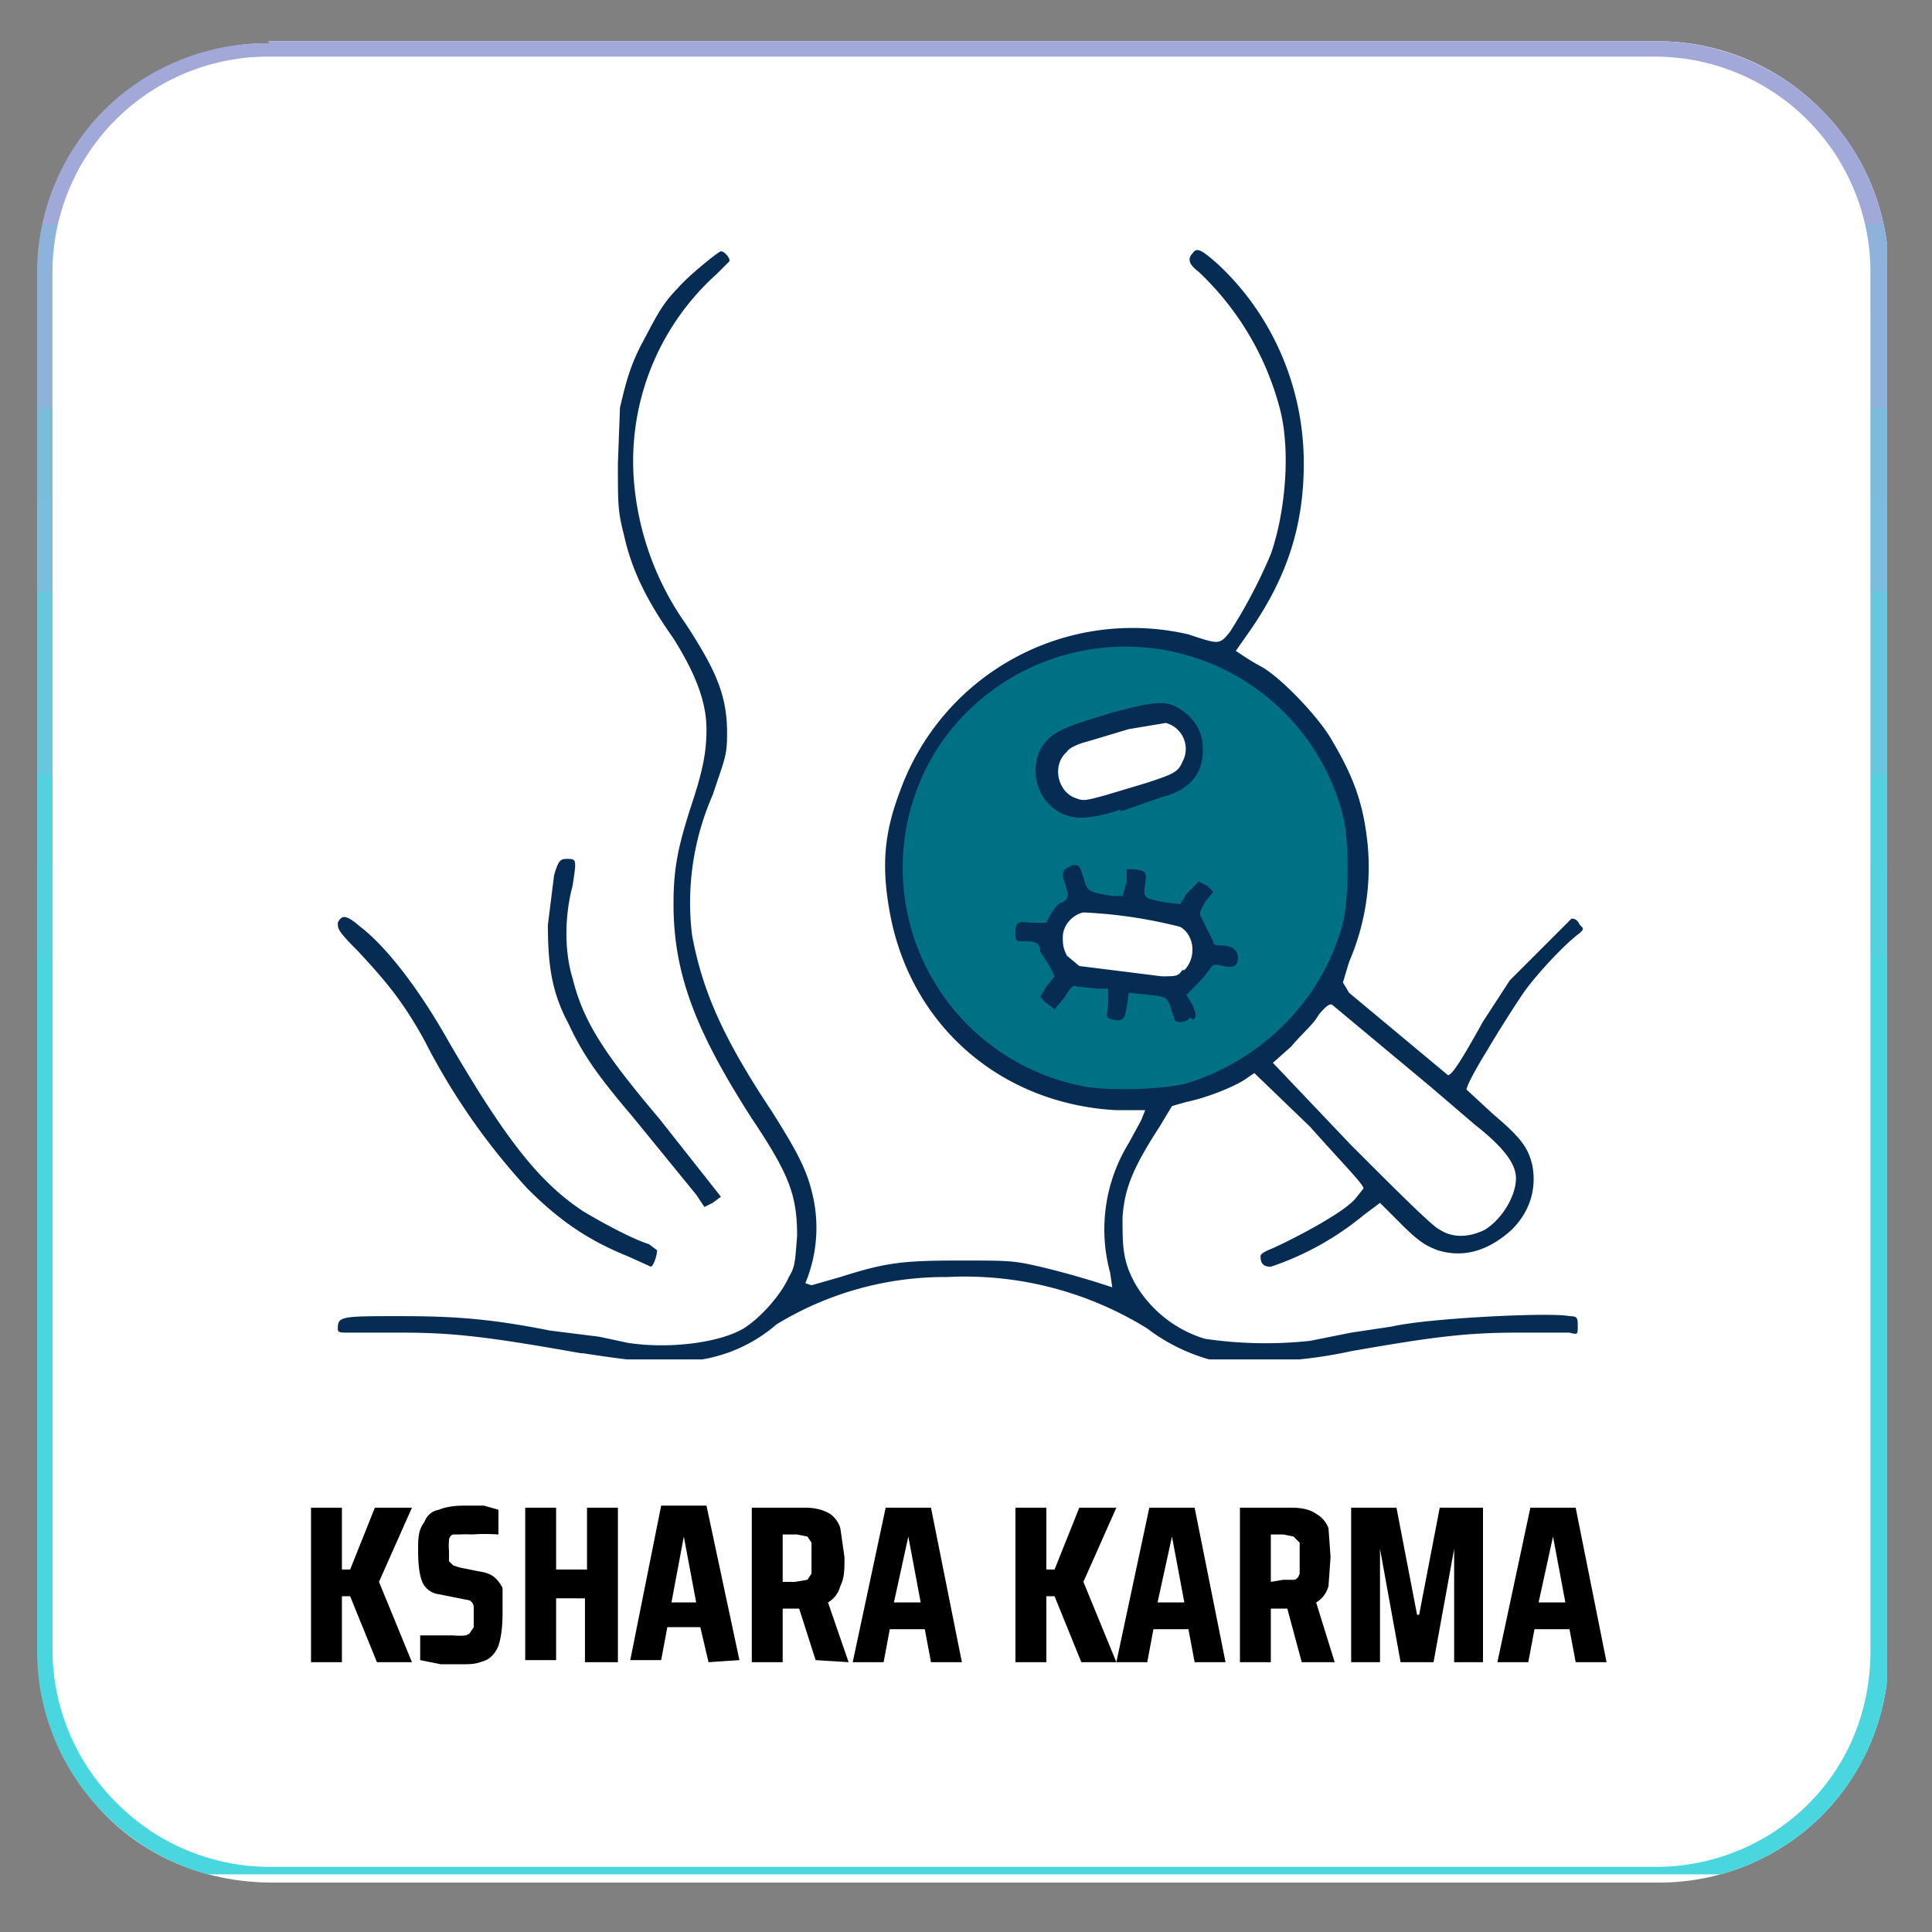
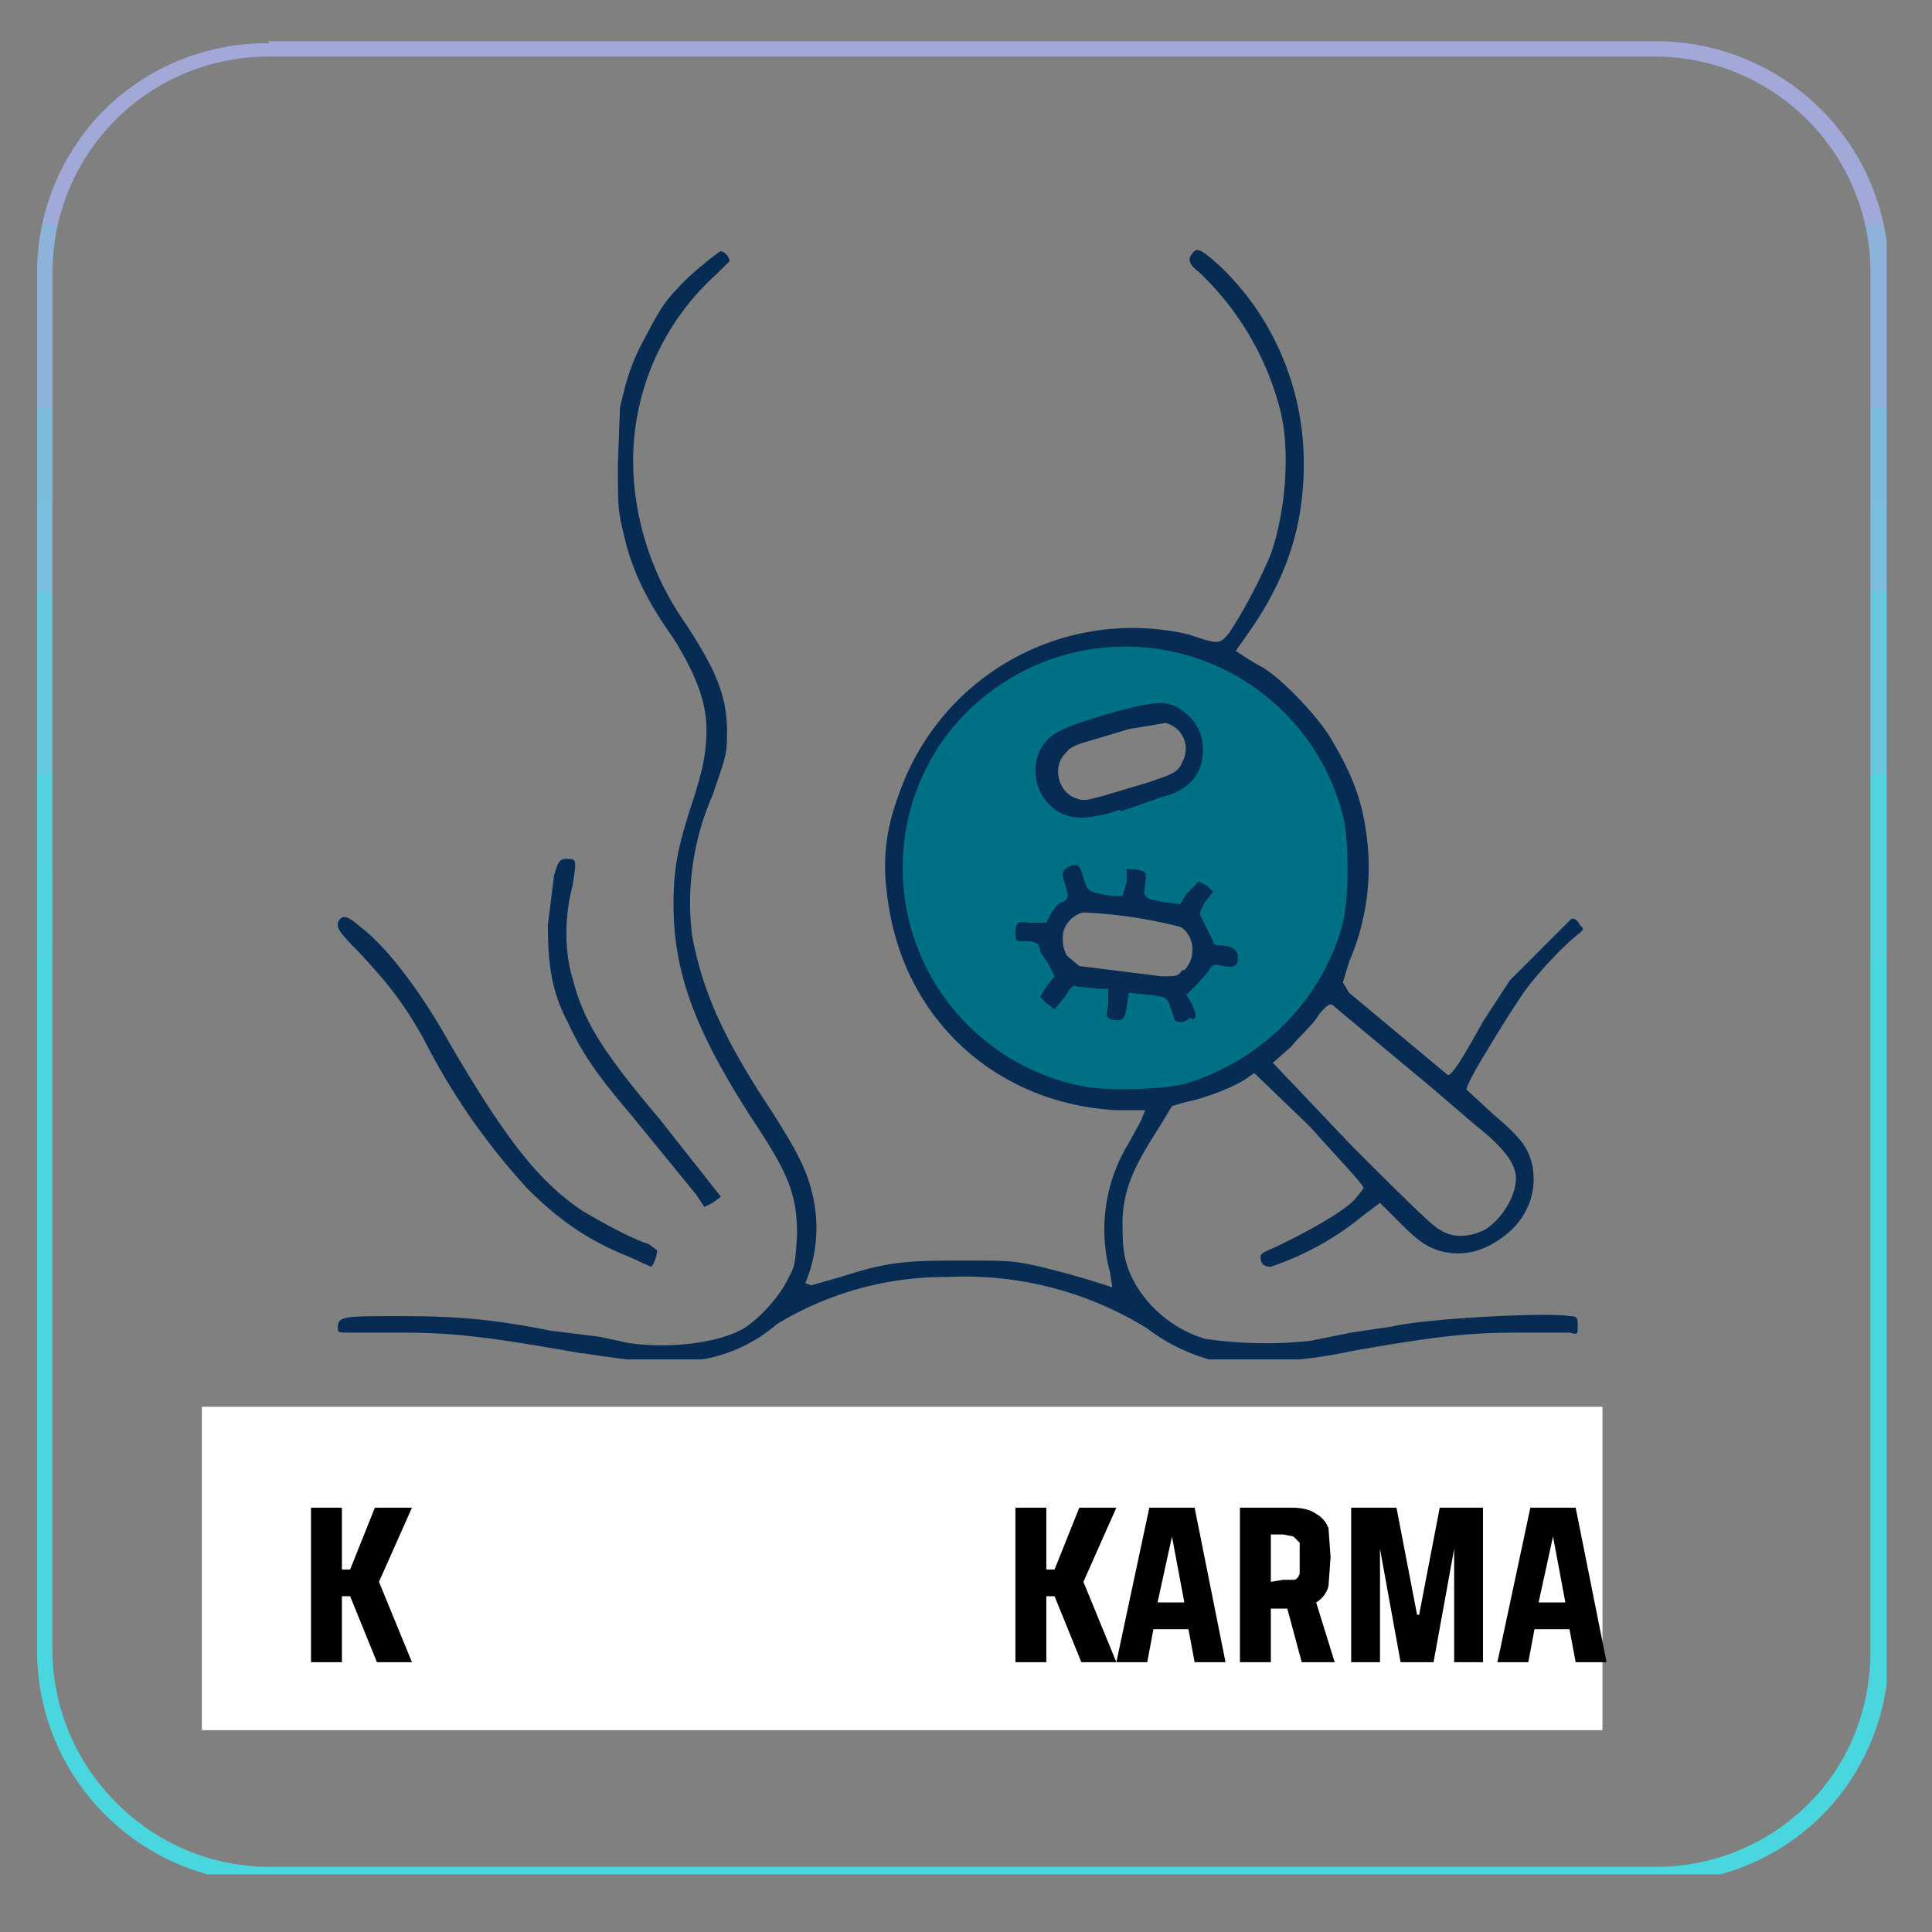
<svg xmlns="http://www.w3.org/2000/svg" width="125" height="125" viewBox="0 0 93.8 93.8">
  <rect x="0" y="0" width="93.8" height="93.8" fill="#808080" stroke="none" />
  <style>.B{clip-rule:nonzero}</style>
  <defs>
    <clipPath id="A">
      <path d="M1.8 2H92v89.4H2zm0 0" class="B" />
    </clipPath>
    <clipPath id="B">
-       <path d="M13 2h67.5a11.2 11.2 0 0 1 7.9 3.3 11.2 11.2 0 0 1 3.3 8v67a11.2 11.2 0 0 1-3.3 7.9 11.2 11.2 0 0 1-8 3.2H13.2c-3 0-5.9-1.1-8-3.2a11.2 11.2 0 0 1-3.3-8v-67a11.2 11.2 0 0 1 3.3-7.9 11.2 11.2 0 0 1 8-3.2zm0 0" class="B" />
-     </clipPath>
+       </clipPath>
    <clipPath id="C">
      <path d="M1.8 2h89.8v89H1.8zm0 0" class="B" />
    </clipPath>
    <clipPath id="D">
      <path d="M13 2h67.4c3 0 5.9 1.2 8 3.3a11.2 11.2 0 0 1 3.3 8v67a11.2 11.2 0 0 1-3.3 7.9 11.2 11.2 0 0 1-8 3.2H13.1a11.2 11.2 0 0 1-8-3.3 11.2 11.2 0 0 1-3.3-7.9v-67a11.2 11.2 0 0 1 3.3-7.9 11.2 11.2 0 0 1 8-3.2zm0 0" class="B" />
    </clipPath>
    <clipPath id="F">
      <path d="M9.8 68.3h68V84h-68zm0 0" class="B" />
    </clipPath>
    <clipPath id="G">
      <path d="M16 12h61v54H16zm0 0" class="B" />
    </clipPath>
    <path id="H" d="M18.3 80.7 17 77.5h-.4v3.2h-1.5v-7.5h1.5v3h.4l1.2-3H20l-1.6 3.6 1.6 3.9zm0 0" />
    <path id="I" d="m58 80.7-.3-1.6H56l-.3 1.6h-1.5l1.6-7.5H58l1.5 7.5zm-1.1-6.1-.7 3.2h1.3zm0 0" />
    <linearGradient id="E" x1="60" x2="60" y1="0" y2="119" gradientUnits="userSpaceOnUse">
      <stop offset="0" stop-color="#ABA4D8" />
      <stop offset="0" stop-color="#AAA4D8" />
      <stop offset="0" stop-color="#AAA5D8" />
      <stop offset="0" stop-color="#A9A5D8" />
      <stop offset="0" stop-color="#A8A6D8" />
      <stop offset="0" stop-color="#A7A6D8" />
      <stop offset="0" stop-color="#A7A6D8" />
      <stop offset="0" stop-color="#A6A7D8" />
      <stop offset="0" stop-color="#A5A7D8" />
      <stop offset="0" stop-color="#A4A7D8" />
      <stop offset="0" stop-color="#A3A8D9" />
      <stop offset="0" stop-color="#A3A8D9" />
      <stop offset="0" stop-color="#A2A9D9" />
      <stop offset=".1" stop-color="#A1A9D9" />
      <stop offset=".1" stop-color="#A0A9D9" />
      <stop offset=".1" stop-color="#A0AAD9" />
      <stop offset=".1" stop-color="#9FAAD9" />
      <stop offset=".1" stop-color="#9EABD9" />
      <stop offset=".1" stop-color="#9DABD9" />
      <stop offset=".1" stop-color="#9DABD9" />
      <stop offset=".1" stop-color="#9CACD9" />
      <stop offset=".1" stop-color="#9BACD9" />
      <stop offset=".1" stop-color="#9AADD9" />
      <stop offset=".1" stop-color="#9AADD9" />
      <stop offset=".1" stop-color="#99ADD9" />
      <stop offset=".1" stop-color="#98AED9" />
      <stop offset=".1" stop-color="#97AED9" />
      <stop offset=".1" stop-color="#96AED9" />
      <stop offset=".1" stop-color="#96AFDA" />
      <stop offset=".1" stop-color="#95AFDA" />
      <stop offset=".1" stop-color="#94B0DA" />
      <stop offset=".1" stop-color="#93B0DA" />
      <stop offset=".1" stop-color="#93B0DA" />
      <stop offset=".1" stop-color="#92B1DA" />
      <stop offset=".1" stop-color="#91B1DA" />
      <stop offset=".1" stop-color="#90B2DA" />
      <stop offset=".1" stop-color="#90B2DA" />
      <stop offset=".1" stop-color="#8FB2DA" />
      <stop offset=".1" stop-color="#8EB3DA" />
      <stop offset=".2" stop-color="#8DB3DA" />
      <stop offset=".2" stop-color="#8DB4DA" />
      <stop offset=".2" stop-color="#8CB4DA" />
      <stop offset=".2" stop-color="#8BB4DA" />
      <stop offset=".2" stop-color="#8AB5DA" />
      <stop offset=".2" stop-color="#89B5DA" />
      <stop offset=".2" stop-color="#89B5DA" />
      <stop offset=".2" stop-color="#88B6DB" />
      <stop offset=".2" stop-color="#87B6DB" />
      <stop offset=".2" stop-color="#86B7DB" />
      <stop offset=".2" stop-color="#86B7DB" />
      <stop offset=".2" stop-color="#85B7DB" />
      <stop offset=".2" stop-color="#84B8DB" />
      <stop offset=".2" stop-color="#83B8DB" />
      <stop offset=".2" stop-color="#83B9DB" />
      <stop offset=".2" stop-color="#82B9DB" />
      <stop offset=".2" stop-color="#81B9DB" />
      <stop offset=".2" stop-color="#80BADB" />
      <stop offset=".2" stop-color="#80BADB" />
      <stop offset=".2" stop-color="#7FBBDB" />
      <stop offset=".2" stop-color="#7EBBDB" />
      <stop offset=".2" stop-color="#7DBBDB" />
      <stop offset=".2" stop-color="#7DBCDB" />
      <stop offset=".2" stop-color="#7CBCDB" />
      <stop offset=".2" stop-color="#7BBCDB" />
      <stop offset=".3" stop-color="#7ABDDC" />
      <stop offset=".3" stop-color="#79BDDC" />
      <stop offset=".3" stop-color="#79BEDC" />
      <stop offset=".3" stop-color="#78BEDC" />
      <stop offset=".3" stop-color="#77BEDC" />
      <stop offset=".3" stop-color="#76BFDC" />
      <stop offset=".3" stop-color="#76BFDC" />
      <stop offset=".3" stop-color="#75C0DC" />
      <stop offset=".3" stop-color="#74C0DC" />
      <stop offset=".3" stop-color="#73C0DC" />
      <stop offset=".3" stop-color="#73C1DC" />
      <stop offset=".3" stop-color="#72C1DC" />
      <stop offset=".3" stop-color="#71C2DC" />
      <stop offset=".3" stop-color="#70C2DC" />
      <stop offset=".3" stop-color="#70C2DC" />
      <stop offset=".3" stop-color="#6FC3DC" />
      <stop offset=".3" stop-color="#6EC3DC" />
      <stop offset=".3" stop-color="#6DC3DC" />
      <stop offset=".3" stop-color="#6CC4DD" />
      <stop offset=".3" stop-color="#6CC4DD" />
      <stop offset=".3" stop-color="#6BC5DD" />
      <stop offset=".3" stop-color="#6AC5DD" />
      <stop offset=".3" stop-color="#69C5DD" />
      <stop offset=".3" stop-color="#69C6DD" />
      <stop offset=".3" stop-color="#68C6DD" />
      <stop offset=".3" stop-color="#67C7DD" />
      <stop offset=".4" stop-color="#66C7DD" />
      <stop offset=".4" stop-color="#66C7DD" />
      <stop offset=".4" stop-color="#65C8DD" />
      <stop offset=".4" stop-color="#64C8DD" />
      <stop offset=".4" stop-color="#63C9DD" />
      <stop offset=".4" stop-color="#63C9DD" />
      <stop offset=".4" stop-color="#62C9DD" />
      <stop offset=".4" stop-color="#61CADD" />
      <stop offset=".4" stop-color="#60CADD" />
      <stop offset=".4" stop-color="#5FCADD" />
      <stop offset=".4" stop-color="#5FCBDE" />
      <stop offset=".4" stop-color="#5ECBDE" />
      <stop offset=".4" stop-color="#5DCCDE" />
      <stop offset=".4" stop-color="#5CCCDE" />
      <stop offset=".4" stop-color="#5CCCDE" />
      <stop offset=".4" stop-color="#5BCDDE" />
      <stop offset=".4" stop-color="#5ACDDE" />
      <stop offset=".4" stop-color="#59CEDE" />
      <stop offset=".4" stop-color="#59CEDE" />
      <stop offset=".4" stop-color="#58CEDE" />
      <stop offset=".4" stop-color="#57CFDE" />
      <stop offset=".4" stop-color="#56CFDE" />
      <stop offset=".4" stop-color="#56D0DE" />
      <stop offset=".4" stop-color="#55D0DE" />
      <stop offset=".4" stop-color="#54D0DE" />
      <stop offset=".4" stop-color="#53D1DE" />
      <stop offset=".5" stop-color="#52D1DE" />
      <stop offset=".5" stop-color="#52D1DE" />
      <stop offset=".5" stop-color="#51D2DF" />
      <stop offset=".5" stop-color="#50D2DF" />
      <stop offset=".5" stop-color="#4FD3DF" />
      <stop offset=".5" stop-color="#4FD3DF" />
      <stop offset=".5" stop-color="#4ED3DF" />
      <stop offset=".5" stop-color="#4DD4DF" />
      <stop offset=".5" stop-color="#4CD4DF" />
      <stop offset=".5" stop-color="#4CD5DF" />
      <stop offset=".5" stop-color="#4BD5DF" />
      <stop offset=".5" stop-color="#4AD5DF" />
      <stop offset=".5" stop-color="#49D6DF" />
      <stop offset="1" stop-color="#49D6DF" />
    </linearGradient>
  </defs>
  <g clip-path="url(#A)">
    <g clip-path="url(#B)">
      <path fill="#fff" d="M1.8 2h89.8v89.4H1.8zm0 0" />
    </g>
  </g>
  <g clip-path="url(#C)">
    <g clip-path="url(#D)">
      <path fill="none" stroke="url(#E)" stroke-width="2" d="M15 0h90a15 15 0 0 1 15 15v89.5c0 4-1.5 7.8-4.3 10.6a15 15 0 0 1-10.6 4.4H15A15 15 0 0 1 4.4 115 15 15 0 0 1 0 104.5V15A15 15 0 0 1 15 0Zm0 0" transform="matrix(.748 0 0 .748 1.8 2)" />
    </g>
  </g>
  <g clip-path="url(#F)">
    <path fill="#fff" d="M9.8 68.3h68V84h-68zm0 0" />
  </g>
  <g clip-path="url(#G)">
    <path fill="#072c54" d="M28.2 65.7c-4.5-.8-6.2-1-8.7-1h-2.6c-.4 0-.5 0-.5-.2 0-.6.2-.6 3-.6 2.5 0 4.3.1 7.3.7l2.4.3 1.4.3c2 .3 4.4 0 5.6-.7.8-.5 1.8-1.6 2.2-2.5.3-.5.3-.7.4-2 0-2-.4-3-2.2-5.7-2.7-4.2-3.8-7-3.8-10.4 0-1.7.2-2.7.8-4.6.6-1.8.8-2.7.8-3.9 0-1.4-.6-2.8-1.6-4.4-1.2-1.7-2-3.2-2.4-5-.3-1.2-.3-1.4-.3-3.5l.1-2.7c.3-1.3.5-2 1-3 .7-1.3 1-2 1.8-2.8.5-.6 2-1.8 2.1-1.8.2 0 .5.4.4.5l-.6.6a12.2 12.2 0 0 0-4 10.3 14 14 0 0 0 2.5 6.7c1.5 2.3 2 3.5 2 5.3 0 1.1-.1 1.2-.7 3a13 13 0 0 0-1 6.8c.5 2.7 1.5 5 3.9 8.6 1 1.6 1.6 2.6 1.9 3.8a7 7 0 0 1-.3 4.5l.3.1 1.4-.4c2.2-.7 3-.8 5.8-.8 2.4 0 2.6 0 3.9.3a42 42 0 0 1 3.5 1l-.1-.7a8 8 0 0 1 .9-6.3l.6-1.1.2-.5h-1.4c-5.6-.3-10-4.1-11-9.6-.4-2.2-.3-3.8.5-5.9a12 12 0 0 1 14-7.6c1.5.5 1.5.5 2-.1a25 25 0 0 0 2-3.8c.7-2 1-5.1.4-7.2a14 14 0 0 0-3.9-6.5c-.4-.3-.6-.6-.3-.9.2-.3.4-.2 1.2.5 2.6 2.4 4.2 5.9 4.2 9.7 0 3-.8 5.5-2.6 8.1l-.7 1 .3.2a11 11 0 0 0 1 .6c1 .6 2.8 2.5 3.4 3.6 1 1.7 1.5 3 1.7 5a11.6 11.6 0 0 1-.9 5.7l-.3 1 .3.5 4.8 4c.2 0 .7-.8 1.7-2.6l1.3-2 3-3c.2 0 .3.1.4.3.2.2.2.2 0 .4-.7.5-2.2 2.1-2.8 3a62 62 0 0 0-1.7 2.7c-.8 1.3-1 1.8-1 1.9l1.3 1.2c1.3 1.1 1.7 1.6 1.9 2.5.2 1.1-.1 2.2-1 3.1-1.1 1-2.3 1.4-3.6 1-.5-.2-.8-.3-1.8-1.3l-1-1-.8.6a14.1 14.1 0 0 1-4.5 2.5c-.3 0-.5-.1-.5-.5 0-.1.1-.2.6-.4 1.1-.5 3.4-1.7 4-2.4l.4-.5c0-.2-1-1.2-2.6-3l-2.7-2.6-.3.2c-.5.4-2 1-3 1.2l-.7.2-.6 1c-1.3 2-1.7 3-1.8 4.4 0 1.4 0 2.1.6 3.2a5.9 5.9 0 0 0 3.4 2.7 20.3 20.3 0 0 0 5.1.1l2-.4 2-.3c1.7-.4 7.7-.7 8.6-.5.4 0 .4.1.4.5s0 .4-.4.3h-2.5c-2.5 0-4.1.2-8.1.9a22 22 0 0 1-6.9.4 9 9 0 0 1-3-1.5A16.8 16.8 0 0 0 46 62a15.7 15.7 0 0 0-8.3 2.3 7.4 7.4 0 0 1-5.1 1.8c-1.3 0-1.7 0-4.3-.4zm43.9-6c.8-.5 1.5-1.6 1.5-2.5 0-.7-.6-1.5-2-2.6l-2.1-1.8-4.8-4c-.1-.1-.3 0-.7.5-.2.4-.9 1-1.3 1.5l-.9.8 3.8 4c2.1 2.1 4 4 4.3 4.1.6.4 1.4.4 2.2 0zm-14.8-7.5c3.6-1 6.5-4 7.5-7.7.4-1.2.4-3.5.1-4.6-.3-1-1-2.6-1.5-3.4a10.7 10.7 0 0 0-9.7-4.7 11 11 0 0 0-7.8 4.8 10 10 0 0 0 1.5 12.9c1.5 1.5 3.2 2.4 5.4 2.9 1 .2 3.4.1 4.5-.2zm0 0" />
  </g>
  <path fill="#072c54" d="M56.7 49.8a5 5 0 0 1-.2-.6c-.1-.4-.2-.4-.7-.5h-.5l-.2.6v.5h-1.4c-.3 0-.3-.1-.2-.7v-.7H53l-.6-.1-.3.5c-.3.4-.4.5-.7.5l-.8-.2c-.2-.2-.3-.3-.3-.7 0-.2 0-.5.2-.7.2-.3.2-.3 0-.8l-.3-.6-.6-.2H49v-.7c0-1 0-1 .7-1 .5 0 .6 0 .8-.4l.5-.5c.2-.1.2-.2 0-.5 0-.4 0-1 .2-1.1l.7-.2h.6l.2.6c.2.6.4.7 1 .7.4 0 .4 0 .5-.6l.2-.6h.9l.6.1v1.4h.6c.4.2.4.1.7-.3l.4-.5c.2-.1.8 0 1.2.2.4.3.4.8 0 1.2-.1.4-.1.4 0 .8l.3.7.4.2a1.6 1.6 0 0 1 .5.1c.3.1.3.2.3.8 0 .8-.1 1-.8.9-.5-.1-.5-.1-.7.3l-.5.5c-.2.2-.2.2-.1.5l.1.7c0 .4-.2.6-1 .6-.4 0-.6 0-.7-.2zm.8-2.7c.6-.6.5-1.7-.2-2.1a23 23 0 0 0-4.7-.7c-.5.1-1 .6-1 1.2 0 .3 0 .5.2.9l.6.5 4 .5c.7 0 .8 0 1-.3zm-6.1-7.2c-1.5-.7-2-3.1-.7-4.4.3-.4.9-.6 3-1.2a7 7 0 0 1 2.8-.5c.8 0 1 0 1.4.4.7.5 1 1 1 2.2 0 1.5-.6 2.3-2 2.7l-2 .6c-1.7.4-2.8.5-3.5.2zm2.3-1.3 2-.6c1.2-.4 1.5-.5 1.7-1a1.3 1.3 0 0 0-.8-1.9l-1.8.3-2 .6c-.4.1-.9.3-1 .5-.7.6-.5 1.8.3 2.2.5.2.5.2 1.6-.1zM30.5 61c-2-.8-3.4-1.8-4.9-3.3a32.3 32.3 0 0 1-5-7.2c-1.1-2-2-3-3.2-4.3-1-1-1-1.1-1-1.4.2-.4.4-.4 1.1.2 1.3 1 2.9 3.1 4.3 5.6 2.8 4.8 4.4 6.8 6.5 8.2 1 .6 2.5 1.4 3.2 1.6l.4.3c0 .3-.2.8-.3.8l-1.1-.5zm3.3-3-3.1-3.8c-1.7-2-2.4-3-3.1-4.5-.8-1.5-1-2.8-1-4.8l.3-2.4c.2-.7.3-.8.6-.8.5 0 .5 0 .3 1.3-.4 1.5-.4 3.2 0 4.5.5 2 1.4 3.5 4.2 6.8l3 3.8-.4.3-.4.2zm0 0" />
  <path fill="#007084" d="M52.4 52.7a10.8 10.8 0 0 1-6.8-16.5 10.9 10.9 0 0 1 19.6 3.4c.3 1.1.3 4 0 5.2-1 3.8-4 6.7-7.6 7.8-1.1.3-4 .4-5.2.1zm5.5-3.2c.2-.1.2-.2 0-.7l-.3-.5.4-.4a6.6 6.6 0 0 0 .7-.8c.2-.3.2-.3.7-.2.5.1.7 0 .7-.4s-.3-.6-.9-.6c-.1 0-.3 0-.3-.2l-.6-1.2c-.1-.2 0-.3.2-.7l.4-.5-.3-.3-.4-.2-.6.6-.3.5-.8-.1c-1-.2-1-.2-.9-.9.1-.6 0-.6-.5-.7h-.4v.6l-.2.7H54c-1.2-.2-1.2-.2-1.4-.9-.2-.6-.2-.6-.5-.6-.5.2-.6.3-.4.9.2.6.2.7-.1.9-.2 0-.4.3-.6.6l-.2.4H50c-.6-.1-.7 0-.7.5 0 .4 0 .4.5.4s.7.1.7.5l.4.6.3.6-.4.5-.3.5.3.3.4.3.5-.6c.3-.5.4-.6.6-.5l1 .1h.5v.8c-.1.6-.1.6.2.7.5.1.6 0 .7-.6l.1-.7 1 .1c.8.1.8.1 1 .5a5 5 0 0 0 .2.6c0 .3.5.3.8 0m-3.4-10 2-.7q2-.5 2-2.3 0-1.2-1-1.9c-.7-.5-1.2-.5-3.4.1-2.7.8-3 1-3.5 1.8-.7 1.5.3 3.3 2 3.3.3 0 1.1-.1 1.9-.4zm0 0" />
  <use href="#H" />
-   <path d="M22.4 80.8h-1l-1-.2v-1.2H22a2.8 2.8 0 0 0 .6 0 .5.5 0 0 0 .2-.1l.2-.3v-1a.4.4 0 0 0-.2-.3l-.5-.1-1-.2a1 1 0 0 1-.8-.6q-.2-.5-.2-1.5c0-.6 0-1 .3-1.4q.2-.5.7-.6.5-.2 1.2-.2h1l.7.2v1.2a9 9 0 0 0-1.3 0 5 5 0 0 0-.6 0H22a.3.3 0 0 0-.2.3 2.5 2.5 0 0 0 0 .5v.5l.2.2.3.1 1 .2a1.6 1.6 0 0 1 .6.2q.3.2.5.6v1.2q0 1-.2 1.6-.2.5-.6.7c-.5.2-.7.2-1.2.2zm6-.1v-3.1H27v3h-1.5v-7.4h1.5v3h1.5v-3H30v7.5zm6 0L34 79h-1.6l-.3 1.6h-1.5l1.5-7.5h2.2l1.6 7.5zm-1.2-6.1-.6 3.2h1.2zm6.4 6-.8-2.5H38v2.6h-1.5v-7.5h2.6q.7 0 1.2.3a1.3 1.3 0 0 1 .5.7l.2 1.4c0 .6 0 1-.2 1.4a1.3 1.3 0 0 1-.6.8l1 2.9zm-1-3.8.6-.1.2-.3v-1.5l-.2-.3-.5-.1H38v2.3zm6.6 3.9-.3-1.6h-1.7l-.3 1.6h-1.5l1.6-7.5h2.2l1.5 7.5zm-1.1-6.1-.7 3.2h1.3zm0 0" />
  <use x="34.2" href="#H" />
  <use href="#I" />
  <path d="m63.2 80.7-.7-2.6h-.8v2.6h-1.5v-7.5h2.5q.8 0 1.2.3a1.3 1.3 0 0 1 .6.7l.1 1.4-.1 1.4a1.3 1.3 0 0 1-.6.8l.9 2.9zm-.9-4h.5q.2 0 .3-.3v-1.5l-.3-.3-.5-.1h-.6v2.3zm8.3 4v-5.5l-1 5.5H68l-1-5.5H67v5.5h-1.4v-7.5h2.2l1 5.2h.1l1-5.2H72v7.5zm0 0" />
  <use x="18.5" href="#I" />
</svg>